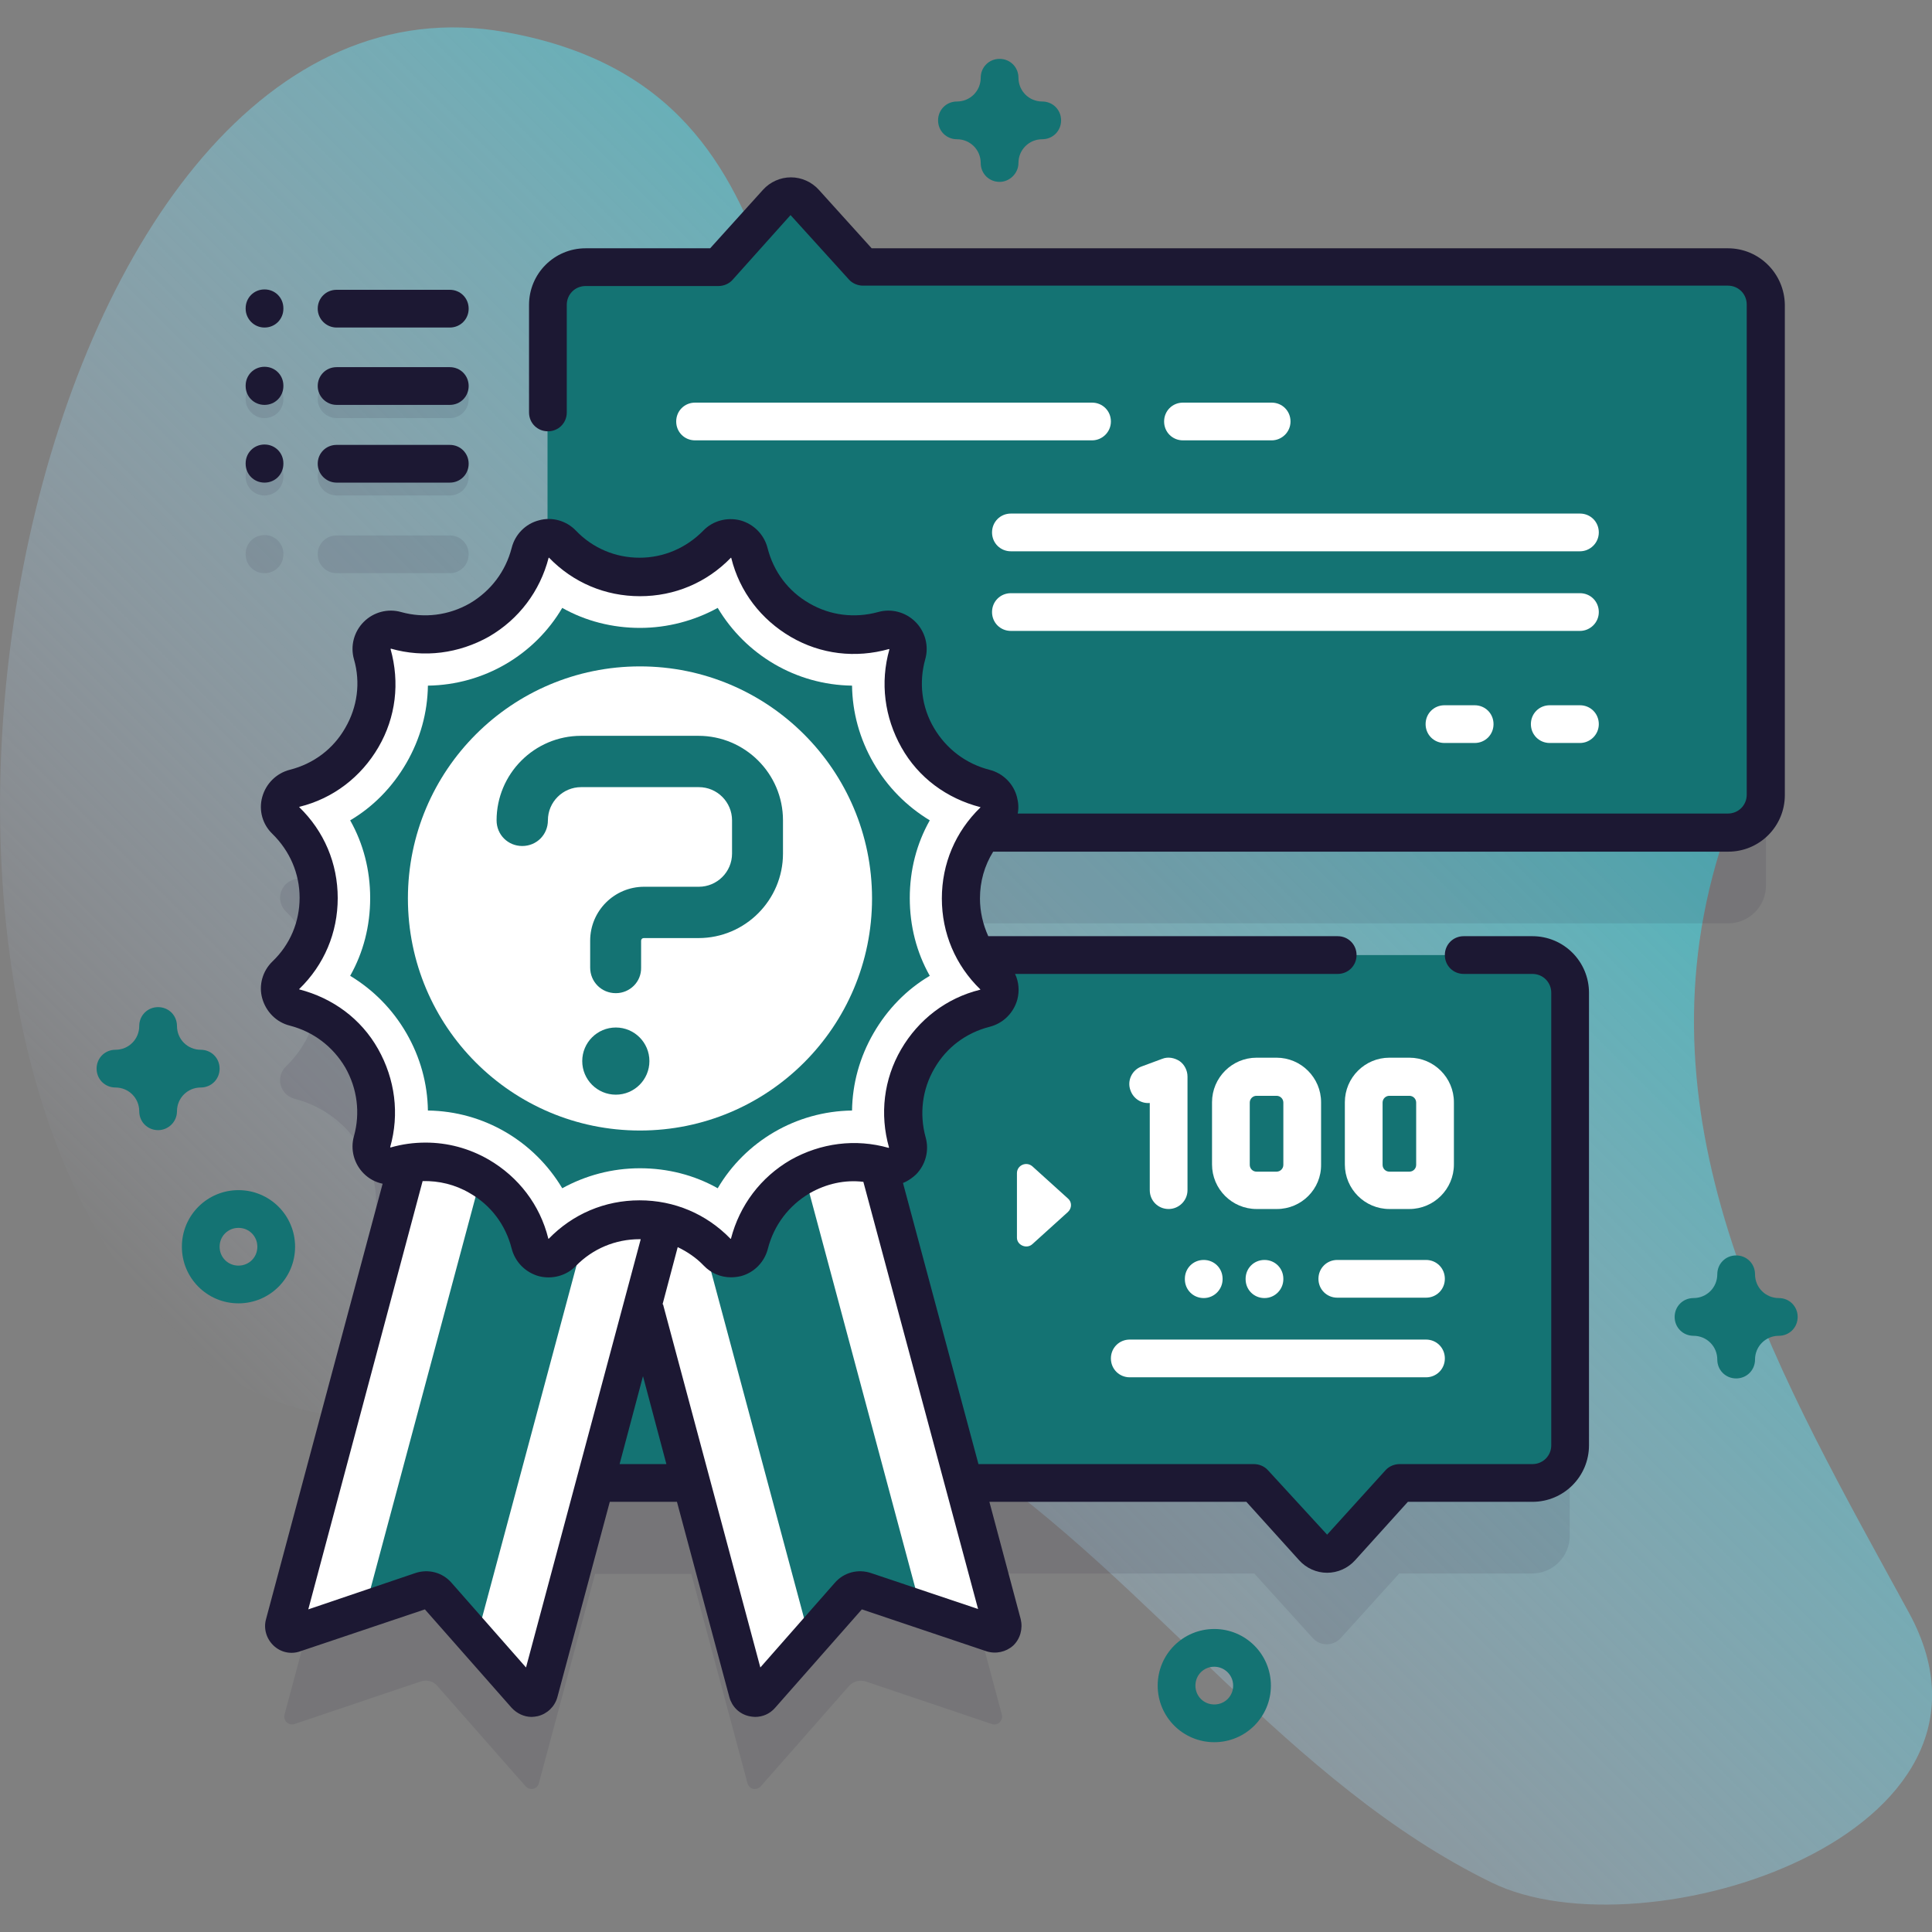
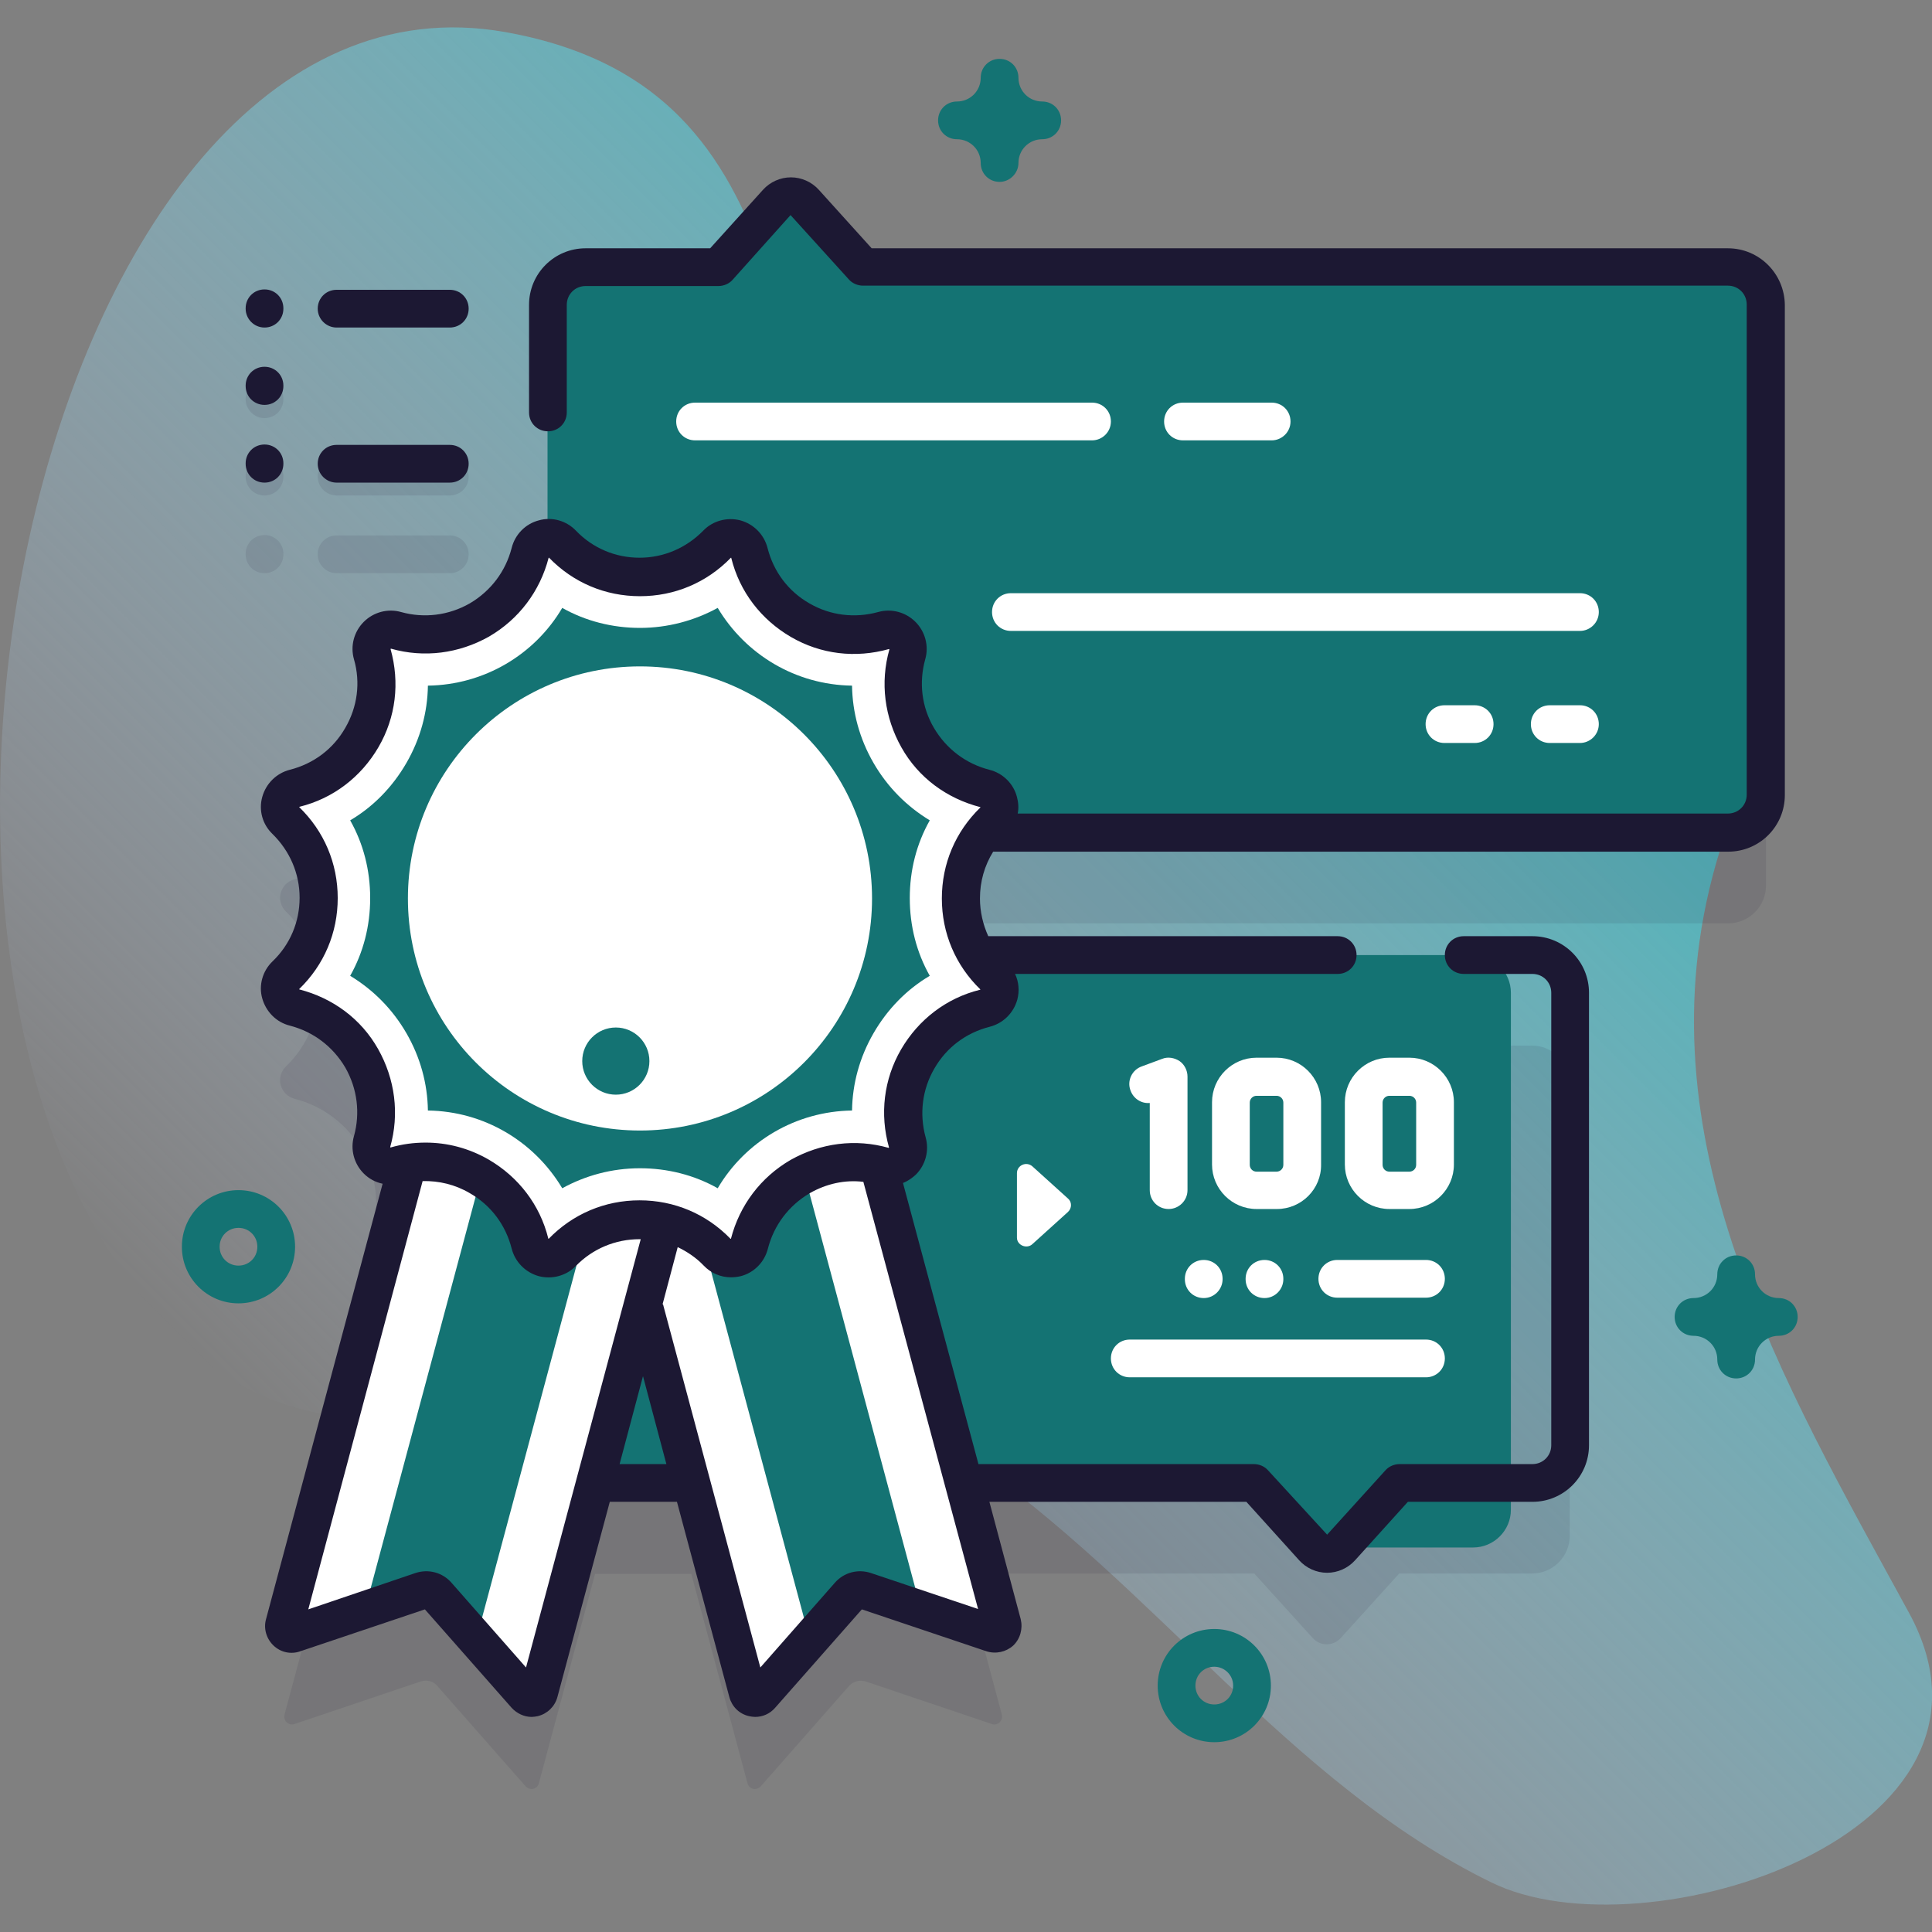
<svg xmlns="http://www.w3.org/2000/svg" version="1.1" id="Capa_1" x="0px" y="0px" viewBox="0 0 512 512" style="enable-background:new 0 0 512 512;" xml:space="preserve">
  <rect x="0" y="0" width="512" height="512" fill="#808080" stroke="none" />
  <style type="text/css">
	.st0{fill:url(#SVGID_1_);}
	.st1{opacity:0.1;}
	.st2{fill:#1C1833;}
	.st3{fill:#147373;}
	.st4{fill:#FFFFFF;}
</style>
  <g>
    <g>
      <linearGradient id="SVGID_1_" gradientUnits="userSpaceOnUse" x1="114.29" y1="90.296" x2="425.649" y2="401.656" gradientTransform="matrix(1 0 0 -1 0 511.89)">
        <stop offset="0" style="stop-color:#D1DDFF;stop-opacity:0" />
        <stop offset="1" style="stop-color:#37B6B9" />
      </linearGradient>
      <path class="st0" d="M505.9,427.4c-33.4-61.2-71.9-125.9-51.1-198.7c7.5-26,21.5-56.4,6.4-78.8c-72.9-107.7-139,18.3-214-9.9    C192.1,119.3,224.3,24.6,133.9,8.5C8.3-13.8-49.5,271.1,51.9,358.8c53.6,46.4,136.5-18.8,204,27c49.5,33.6,85.7,86.9,139.4,113.1    C436,518.8,537.9,486.1,505.9,427.4z" />
    </g>
    <g>
      <g>
        <g class="st1">
          <path class="st2" d="M457.9,94.8H228.8l-15.5-17.1c-2-2.2-5.4-2.2-7.4,0l-15.5,17.1h-35.2c-5.5,0-10,4.5-10,10v62.1      c-2.1,0.1-4.1,1.5-4.7,3.8c-4,15.6-20,24.9-35.5,20.5c-3.8-1.1-7.4,2.5-6.3,6.3C103,213,93.7,229,78.1,233      c-3.9,1-5.2,5.8-2.3,8.6c11.6,11.2,11.6,29.8,0,41c-2.9,2.8-1.6,7.6,2.3,8.6c15.6,4,24.9,20,20.5,35.5c-1.1,3.8,2.5,7.4,6.3,6.3      c1.1-0.3,2.1-0.5,3.2-0.7L75.4,454.4c-0.4,1.6,1.1,3,2.6,2.5l33.5-11.3c1.6-0.5,3.3-0.1,4.4,1.2l23.4,26.6      c1.1,1.2,3.1,0.8,3.5-0.8l14.9-55.5h25.5l14.9,55.5c0.4,1.6,2.4,2,3.5,0.8l23.4-26.6c1.1-1.2,2.8-1.7,4.4-1.2l33.5,11.3      c1.5,0.5,3-0.9,2.6-2.5l-10-37.4h76.9l15.5,17.1c2,2.2,5.4,2.2,7.4,0l15.5-17.1h35.2c5.5,0,10-4.5,10-10V287.1      c0-5.5-4.5-10-10-10H258.9c-6.1-10-5.6-22.9,1.7-32.4h197.4c5.5,0,10-4.5,10-10V104.8C467.9,99.2,463.5,94.8,457.9,94.8      L457.9,94.8z" />
          <path class="st2" d="M70.1,110.8c2.8,0,5-2.2,5-5v-0.1c0-2.8-2.2-5-5-5s-5,2.2-5,5v0.1C65.1,108.5,67.3,110.8,70.1,110.8z" />
-           <path class="st2" d="M89.2,110.8h30c2.8,0,5-2.2,5-5s-2.2-5-5-5h-30c-2.8,0-5,2.2-5,5S86.5,110.8,89.2,110.8z" />
          <path class="st2" d="M70.1,131.3c2.8,0,5-2.2,5-5v-0.1c0-2.8-2.2-5-5-5s-5,2.2-5,5v0.1C65.1,129.1,67.3,131.3,70.1,131.3z" />
          <path class="st2" d="M89.2,131.3h30c2.8,0,5-2.2,5-5s-2.2-5-5-5h-30c-2.8,0-5,2.2-5,5C84.2,129.1,86.5,131.3,89.2,131.3z" />
          <path class="st2" d="M75.1,146.8c0-2.8-2.2-5-5-5s-5,2.2-5,5v0.1c0,2.8,2.2,5,5,5s5-2.2,5-5V146.8z" />
          <path class="st2" d="M89.2,151.9h30c2.8,0,5-2.2,5-5s-2.2-5-5-5h-30c-2.8,0-5,2.2-5,5S86.5,151.9,89.2,151.9z" />
        </g>
        <g>
          <g>
            <g>
              <g>
                <path class="st3" d="M457.9,220.7H155.1c-5.5,0-10-4.5-10-10V80.8c0-5.5,4.5-10,10-10h35.2l15.5-17.1c2-2.2,5.4-2.2,7.4,0         l15.5,17.1h229.2c5.5,0,10,4.5,10,10v129.9C467.9,216.2,463.5,220.7,457.9,220.7L457.9,220.7z" />
-                 <path class="st3" d="M119.1,263.1V383c0,5.5,4.5,10,10,10h203.2l15.5,17.1c2,2.2,5.4,2.2,7.4,0l15.5-17.1h35.2         c5.5,0,10-4.5,10-10V263.1c0-5.5-4.5-10-10-10H129.1C123.6,253.1,119.1,257.6,119.1,263.1z" />
+                 <path class="st3" d="M119.1,263.1V383c0,5.5,4.5,10,10,10h203.2l15.5,17.1c2,2.2,5.4,2.2,7.4,0h35.2         c5.5,0,10-4.5,10-10V263.1c0-5.5-4.5-10-10-10H129.1C123.6,253.1,119.1,257.6,119.1,263.1z" />
              </g>
            </g>
            <g>
              <g>
                <g>
                  <path class="st4" d="M262.8,432.9l-33.5-11.3c-1.6-0.5-3.3-0.1-4.4,1.2l-23.4,26.6c-1.1,1.2-3.1,0.8-3.5-0.8l-36.9-137.6          l67.4-18.1l36.9,137.6C265.9,432,264.4,433.4,262.8,432.9z" />
                  <path class="st3" d="M229.3,421.6l14.8,5l-34.5-128.7l-29.5,7.9l34.5,128.7l10.3-11.8C226,421.5,227.7,421,229.3,421.6          L229.3,421.6z" />
                </g>
                <g>
                  <path class="st4" d="M139.3,449.3l-23.4-26.6c-1.1-1.2-2.8-1.7-4.4-1.2L78,432.9c-1.5,0.5-3-0.9-2.6-2.5l36.9-137.6          l67.4,18.1l-36.9,137.6C142.4,450.1,140.4,450.5,139.3,449.3z" />
                  <path class="st3" d="M115.9,422.7l10.3,11.8l34.5-128.7l-29.5-7.9L96.7,426.6l14.8-5C113.1,421,114.8,421.5,115.9,422.7z" />
                </g>
              </g>
              <g>
                <path class="st4" d="M190.1,144.4c2.8-2.9,7.6-1.6,8.6,2.3c4,15.6,20,24.9,35.5,20.5c3.8-1.1,7.4,2.5,6.3,6.3         C236.1,189,245.4,205,261,209c3.9,1,5.2,5.8,2.3,8.6c-11.6,11.2-11.6,29.8,0,41c2.9,2.8,1.6,7.6-2.3,8.6         c-15.6,4-24.9,20-20.5,35.5c1.1,3.8-2.5,7.4-6.3,6.3c-15.5-4.4-31.6,4.9-35.5,20.5c-1,3.9-5.8,5.2-8.6,2.3         c-11.2-11.6-29.8-11.6-41,0c-2.8,2.9-7.6,1.6-8.6-2.3c-4-15.6-20-24.9-35.5-20.5c-3.8,1.1-7.4-2.5-6.3-6.3         c4.4-15.5-4.9-31.6-20.5-35.5c-3.9-1-5.2-5.8-2.3-8.6c11.6-11.2,11.6-29.8,0-41c-2.9-2.8-1.6-7.6,2.3-8.6         c15.6-4,24.9-20,20.5-35.5c-1.1-3.8,2.5-7.4,6.3-6.3c15.5,4.4,31.6-4.9,35.5-20.5c1-3.9,5.8-5.2,8.6-2.3         C160.3,155.9,178.8,155.9,190.1,144.4L190.1,144.4z" />
                <path class="st3" d="M149,314.9c-7.4-12.4-20.7-20.4-35.6-20.6c-0.1-7.1-2-14.1-5.7-20.5c-3.7-6.4-8.8-11.5-14.9-15.2         c3.5-6.2,5.3-13.2,5.3-20.6s-1.8-14.4-5.3-20.6c6.1-3.6,11.2-8.8,14.9-15.2c3.7-6.4,5.6-13.4,5.7-20.5         c14.9-0.2,28.3-8.2,35.6-20.6c6.2,3.5,13.3,5.3,20.6,5.3c7.3,0,14.4-1.9,20.6-5.3c7.4,12.4,20.7,20.4,35.6,20.6         c0.1,7.1,2,14.1,5.7,20.5c3.7,6.4,8.8,11.5,14.9,15.2c-3.5,6.2-5.3,13.2-5.3,20.6s1.8,14.4,5.3,20.6         c-6.1,3.6-11.2,8.8-14.9,15.2c-3.7,6.4-5.6,13.4-5.7,20.5c-14.9,0.2-28.3,8.2-35.6,20.6c-6.2-3.5-13.3-5.3-20.6-5.3         C162.2,309.6,155.2,311.5,149,314.9L149,314.9z" />
                <circle class="st4" cx="169.6" cy="238.1" r="61.5" />
              </g>
              <g>
                <g>
                  <circle class="st3" cx="163.2" cy="281.2" r="8.9" />
                </g>
                <g>
-                   <path class="st3" d="M163.2,263.2c-3.8,0-6.8-3-6.8-6.8v-7.1c0-7.9,6.4-14.3,14.3-14.3h14.5c4.8,0,8.8-3.9,8.8-8.8v-8.8          c0-4.8-3.9-8.8-8.8-8.8H154c-4.8,0-8.8,3.9-8.8,8.8c0,3.8-3,6.8-6.8,6.8s-6.8-3-6.8-6.8c0-12.3,10-22.4,22.4-22.4h31.1          c12.3,0,22.4,10,22.4,22.4v8.8c0,12.3-10,22.4-22.4,22.4h-14.5c-0.4,0-0.7,0.3-0.7,0.7v7.1          C170,260.2,166.9,263.2,163.2,263.2L163.2,263.2z" />
-                 </g>
+                   </g>
              </g>
            </g>
          </g>
          <g>
            <g>
              <path class="st4" d="M418.7,167.2H267.9c-2.8,0-5-2.2-5-5s2.2-5,5-5h150.8c2.8,0,5,2.2,5,5S421.4,167.2,418.7,167.2z" />
            </g>
            <g>
-               <path class="st4" d="M418.7,146.1H267.9c-2.8,0-5-2.2-5-5s2.2-5,5-5h150.8c2.8,0,5,2.2,5,5S421.4,146.1,418.7,146.1z" />
-             </g>
+               </g>
            <g>
              <path class="st4" d="M289.4,116.7H184.2c-2.8,0-5-2.2-5-5s2.2-5,5-5h105.2c2.8,0,5,2.2,5,5S292.1,116.7,289.4,116.7z" />
            </g>
            <g>
              <path class="st4" d="M337,116.7h-23.5c-2.8,0-5-2.2-5-5s2.2-5,5-5H337c2.8,0,5,2.2,5,5S339.7,116.7,337,116.7z" />
            </g>
          </g>
          <path class="st2" d="M457.9,65.8H231l-14-15.5c-1.9-2.1-4.6-3.3-7.4-3.3s-5.5,1.2-7.4,3.3l-14,15.5h-33c-8.3,0-15,6.7-15,15      v28.5c0,2.8,2.2,5,5,5s5-2.2,5-5V80.8c0-2.8,2.2-5,5-5h35.2c1.4,0,2.8-0.6,3.7-1.6L209.5,57l15.5,17.1c0.9,1,2.3,1.6,3.7,1.6      h229.2c2.8,0,5,2.2,5,5v129.9c0,2.8-2.2,5-5,5H269.7c0.3-1.4,0.2-2.9-0.2-4.4c-0.9-3.5-3.7-6.3-7.3-7.2      c-6.2-1.6-11.4-5.5-14.7-11.1s-4-12.1-2.3-18.2c1-3.5,0-7.3-2.6-9.9c-2.6-2.6-6.4-3.6-9.9-2.6c-6.2,1.7-12.7,0.9-18.2-2.3      c-5.6-3.2-9.5-8.4-11.1-14.7c-0.9-3.5-3.6-6.3-7.2-7.3c-3.5-0.9-7.3,0.1-9.8,2.7c-4.5,4.6-10.5,7.2-16.9,7.2s-12.4-2.5-16.9-7.2      c-2.5-2.6-6.3-3.7-9.8-2.7c-3.5,0.9-6.3,3.7-7.2,7.3c-1.6,6.2-5.5,11.4-11.1,14.7c-5.6,3.2-12.1,4-18.2,2.3      c-3.5-1-7.3,0-9.9,2.6c-2.6,2.6-3.6,6.4-2.6,9.9c1.8,6.2,0.9,12.7-2.3,18.2c-3.2,5.6-8.4,9.5-14.7,11.1      c-3.5,0.9-6.3,3.6-7.3,7.2s0.1,7.3,2.7,9.8c4.6,4.5,7.2,10.5,7.2,16.9s-2.5,12.4-7.2,16.9c-2.6,2.5-3.7,6.3-2.7,9.8      s3.7,6.3,7.3,7.2c6.2,1.6,11.4,5.5,14.7,11.1c3.2,5.6,4,12.1,2.3,18.2c-1,3.5,0,7.3,2.6,9.9c1.4,1.4,3.1,2.3,5,2.7L70.5,429.1      c-0.7,2.5,0.1,5.2,2,7c1.9,1.8,4.6,2.4,7.1,1.5l33-11.1l23,26.1c1.4,1.5,3.3,2.4,5.3,2.4c0.5,0,1.1-0.1,1.6-0.2      c2.5-0.6,4.5-2.5,5.2-5l13.9-51.8h17.8l13.9,51.8c0.7,2.5,2.6,4.4,5.2,5c0.5,0.1,1.1,0.2,1.6,0.2c2,0,3.9-0.8,5.3-2.4l23-26.1      l33,11.1c2.5,0.8,5.2,0.2,7.1-1.5c1.9-1.8,2.6-4.5,2-7l-8.3-31.1h68.1l14,15.5c1.9,2.1,4.6,3.3,7.4,3.3c0,0,0,0,0,0      c2.8,0,5.5-1.2,7.4-3.3l14-15.5h33c8.3,0,15-6.7,15-15V263.1c0-8.3-6.7-15-15-15h-18.2c-2.8,0-5,2.2-5,5s2.2,5,5,5h18.2      c2.8,0,5,2.2,5,5V383c0,2.8-2.2,5-5,5h-35.2c-1.4,0-2.8,0.6-3.7,1.6l-15.5,17.1L336,389.6c-0.9-1-2.3-1.6-3.7-1.6h-73l-20-74.5      c1.3-0.5,2.4-1.3,3.4-2.2c2.6-2.6,3.6-6.4,2.6-9.9c-1.7-6.2-0.9-12.7,2.3-18.2c3.2-5.6,8.4-9.5,14.7-11.1      c3.5-0.9,6.3-3.6,7.3-7.2c0.6-2.3,0.4-4.7-0.6-6.8h85.5c2.8,0,5-2.2,5-5s-2.2-5-5-5h-92.6c-1.4-3.1-2.2-6.5-2.2-10      c0-4.5,1.2-8.7,3.5-12.4h194.8c8.3,0,15-6.7,15-15V80.8C472.9,72.5,466.2,65.8,457.9,65.8z M139.4,441.9l-19.7-22.4      c-2.4-2.8-6.2-3.8-9.7-2.6l-28.3,9.6L112,313c4.3-0.1,8.6,0.9,12.5,3.2c5.6,3.2,9.5,8.4,11.1,14.7c0.9,3.5,3.6,6.3,7.2,7.3      c3.5,0.9,7.3-0.1,9.8-2.7c4.5-4.6,10.5-7.1,16.9-7.1c0.1,0,0.2,0,0.3,0L139.4,441.9z M164.2,388l6.2-23.3l6.2,23.3H164.2z       M259.2,426.4l-28.3-9.5c-3.5-1.2-7.3-0.2-9.7,2.6l-19.7,22.4l-25.7-95.9c0-0.2-0.1-0.3-0.2-0.4l4-15.1c2.5,1.2,4.9,2.8,6.9,4.9      c1.9,2,4.5,3.1,7.2,3.1c0.9,0,1.7-0.1,2.6-0.3c3.5-0.9,6.3-3.7,7.2-7.3c1.6-6.2,5.5-11.4,11.1-14.7c4.4-2.5,9.3-3.6,14.2-3      L259.2,426.4z M259.8,214c-6.6,6.4-10.2,14.9-10.2,24.1c0,9.2,3.6,17.7,10.2,24.1c0,0,0,0.1-0.1,0.1      c-8.9,2.2-16.3,7.9-20.9,15.8s-5.7,17.2-3.2,26c0,0-0.1,0.1-0.1,0.1c-8.8-2.5-18-1.3-26,3.2c-7.9,4.6-13.5,12-15.8,20.9      c0,0-0.1,0-0.1,0c-6.4-6.6-14.9-10.2-24.1-10.2s-17.7,3.6-24.1,10.2c0,0-0.1,0-0.1-0.1c-2.2-8.9-7.9-16.3-15.8-20.9      c-5.2-3-10.9-4.5-16.7-4.5c-3.1,0-6.2,0.4-9.3,1.3c0,0-0.1-0.1-0.1-0.1c2.5-8.8,1.3-18-3.2-26s-12-13.5-20.9-15.8      c0,0,0-0.1,0-0.1c6.6-6.4,10.2-14.9,10.2-24.1s-3.6-17.7-10.2-24.1c0,0,0-0.1,0.1-0.1c8.9-2.2,16.3-7.9,20.9-15.8      s5.7-17.1,3.2-26c0,0,0.1-0.1,0.1-0.1c8.8,2.5,18,1.3,26-3.2c7.9-4.6,13.5-12,15.8-20.9c0,0,0.1,0,0.1,0      c6.4,6.6,14.9,10.2,24.1,10.2s17.7-3.6,24.1-10.2l0,0c0,0,0.1,0,0.1,0.1c2.2,8.9,7.9,16.3,15.8,20.9c7.9,4.6,17.1,5.7,26,3.2      c0,0,0.1,0.1,0.1,0.1c-2.5,8.8-1.3,18,3.2,26s12,13.5,20.9,15.8C259.8,213.9,259.9,214,259.8,214L259.8,214z" />
          <g>
            <path class="st2" d="M70.1,86.8c2.8,0,5-2.2,5-5v-0.1c0-2.8-2.2-5-5-5s-5,2.2-5,5v0.1C65.1,84.5,67.3,86.8,70.1,86.8z" />
            <path class="st2" d="M89.2,86.8h30c2.8,0,5-2.2,5-5s-2.2-5-5-5h-30c-2.8,0-5,2.2-5,5S86.5,86.8,89.2,86.8z" />
            <path class="st2" d="M70.1,107.3c2.8,0,5-2.2,5-5v-0.1c0-2.8-2.2-5-5-5s-5,2.2-5,5v0.1C65.1,105.1,67.3,107.3,70.1,107.3z" />
-             <path class="st2" d="M89.2,107.3h30c2.8,0,5-2.2,5-5s-2.2-5-5-5h-30c-2.8,0-5,2.2-5,5S86.5,107.3,89.2,107.3z" />
            <path class="st2" d="M75.1,122.9v-0.1c0-2.8-2.2-5-5-5s-5,2.2-5,5v0.1c0,2.8,2.2,5,5,5S75.1,125.7,75.1,122.9z" />
            <path class="st2" d="M89.2,127.9h30c2.8,0,5-2.2,5-5s-2.2-5-5-5h-30c-2.8,0-5,2.2-5,5S86.5,127.9,89.2,127.9z" />
          </g>
          <g>
            <path class="st4" d="M273.6,329.7l9.4-8.5c1.1-1,1.1-2.7,0-3.6l-9.4-8.5c-1.6-1.4-4.1-0.3-4.1,1.8v17.1       C269.5,330,272.1,331.1,273.6,329.7L273.6,329.7z" />
          </g>
          <g>
            <g>
              <path class="st4" d="M338.4,320.4H333c-6.5,0-11.8-5.3-11.8-11.8v-16.5c0-6.5,5.3-11.8,11.8-11.8h5.3        c6.5,0,11.8,5.3,11.8,11.8v16.5C350.2,315.1,344.9,320.4,338.4,320.4z M333,290.4c-1,0-1.8,0.8-1.8,1.8v16.5        c0,1,0.8,1.8,1.8,1.8h5.3c1,0,1.8-0.8,1.8-1.8v-16.5c0-1-0.8-1.8-1.8-1.8H333z" />
            </g>
            <g>
              <path class="st4" d="M373.5,320.4h-5.3c-6.5,0-11.8-5.3-11.8-11.8v-16.5c0-6.5,5.3-11.8,11.8-11.8h5.3        c6.5,0,11.8,5.3,11.8,11.8v16.5C385.3,315.1,380,320.4,373.5,320.4z M368.2,290.4c-1,0-1.8,0.8-1.8,1.8v16.5        c0,1,0.8,1.8,1.8,1.8h5.3c1,0,1.8-0.8,1.8-1.8v-16.5c0-1-0.8-1.8-1.8-1.8H368.2z" />
            </g>
            <g>
              <path class="st4" d="M309.7,320.4c-2.8,0-5-2.2-5-5v-23.1c-2.2,0.2-4.3-1.1-5.1-3.3c-1-2.6,0.4-5.5,3-6.4l5.4-2        c1.5-0.6,3.2-0.3,4.6,0.6c1.3,0.9,2.1,2.5,2.1,4.1v30.1C314.7,318.2,312.4,320.4,309.7,320.4L309.7,320.4z" />
            </g>
          </g>
          <g>
            <g>
              <path class="st4" d="M377.9,365h-78.5c-2.8,0-5-2.2-5-5s2.2-5,5-5h78.5c2.8,0,5,2.2,5,5S380.7,365,377.9,365z" />
            </g>
            <g>
              <path class="st4" d="M377.9,343.9h-23.5c-2.8,0-5-2.2-5-5s2.2-5,5-5h23.5c2.8,0,5,2.2,5,5S380.7,343.9,377.9,343.9z" />
            </g>
            <g>
              <path class="st4" d="M335.1,344c-2.8,0-5-2.2-5-5v-0.1c0-2.8,2.2-5,5-5s5,2.2,5,5v0.1C340.1,341.7,337.9,344,335.1,344z" />
            </g>
            <g>
              <path class="st4" d="M319,344c-2.8,0-5-2.2-5-5v-0.1c0-2.8,2.2-5,5-5s5,2.2,5,5v0.1C324,341.7,321.8,344,319,344z" />
            </g>
          </g>
          <g>
            <g>
              <path class="st4" d="M390.8,196.9h-8c-2.8,0-5-2.2-5-5s2.2-5,5-5h8c2.8,0,5,2.2,5,5S393.6,196.9,390.8,196.9z" />
            </g>
            <g>
              <path class="st4" d="M418.7,196.9h-8c-2.8,0-5-2.2-5-5s2.2-5,5-5h8c2.8,0,5,2.2,5,5S421.4,196.9,418.7,196.9z" />
            </g>
          </g>
        </g>
      </g>
      <g>
        <path class="st3" d="M63.2,345.4c-8.3,0-15-6.7-15-15s6.7-15,15-15s15,6.7,15,15S71.5,345.4,63.2,345.4z M63.2,325.4     c-2.8,0-5,2.2-5,5s2.2,5,5,5c2.8,0,5-2.2,5-5S66,325.4,63.2,325.4z" />
      </g>
      <g>
        <path class="st3" d="M321.8,461.7c-8.3,0-15-6.7-15-15s6.7-15,15-15s15,6.7,15,15S330.1,461.7,321.8,461.7z M321.8,441.7     c-2.8,0-5,2.2-5,5s2.2,5,5,5s5-2.2,5-5S324.5,441.7,321.8,441.7z" />
      </g>
      <g>
        <path class="st3" d="M264.9,48.2c-2.8,0-5-2.2-5-5c0-3.5-2.8-6.3-6.3-6.3c-2.8,0-5-2.2-5-5s2.2-5,5-5c3.5,0,6.3-2.8,6.3-6.3     c0-2.8,2.2-5,5-5s5,2.2,5,5c0,3.5,2.8,6.3,6.3,6.3c2.8,0,5,2.2,5,5s-2.2,5-5,5c-3.5,0-6.3,2.8-6.3,6.3     C269.9,45.9,267.6,48.2,264.9,48.2z" />
      </g>
      <g>
        <path class="st3" d="M460.1,365.3c-2.8,0-5-2.2-5-5c0-3.5-2.8-6.3-6.3-6.3c-2.8,0-5-2.2-5-5s2.2-5,5-5c3.5,0,6.3-2.8,6.3-6.3     c0-2.8,2.2-5,5-5s5,2.2,5,5c0,3.5,2.8,6.3,6.3,6.3c2.8,0,5,2.2,5,5s-2.2,5-5,5c-3.5,0-6.3,2.8-6.3,6.3     C465.1,363.1,462.9,365.3,460.1,365.3z" />
      </g>
      <g>
-         <path class="st3" d="M41.9,299.5c-2.8,0-5-2.2-5-5c0-3.5-2.8-6.3-6.3-6.3c-2.8,0-5-2.2-5-5s2.2-5,5-5c3.5,0,6.3-2.8,6.3-6.3     c0-2.8,2.2-5,5-5s5,2.2,5,5c0,3.5,2.8,6.3,6.3,6.3c2.8,0,5,2.2,5,5s-2.2,5-5,5c-3.5,0-6.3,2.8-6.3,6.3     C46.9,297.3,44.6,299.5,41.9,299.5z" />
-       </g>
+         </g>
    </g>
  </g>
</svg>